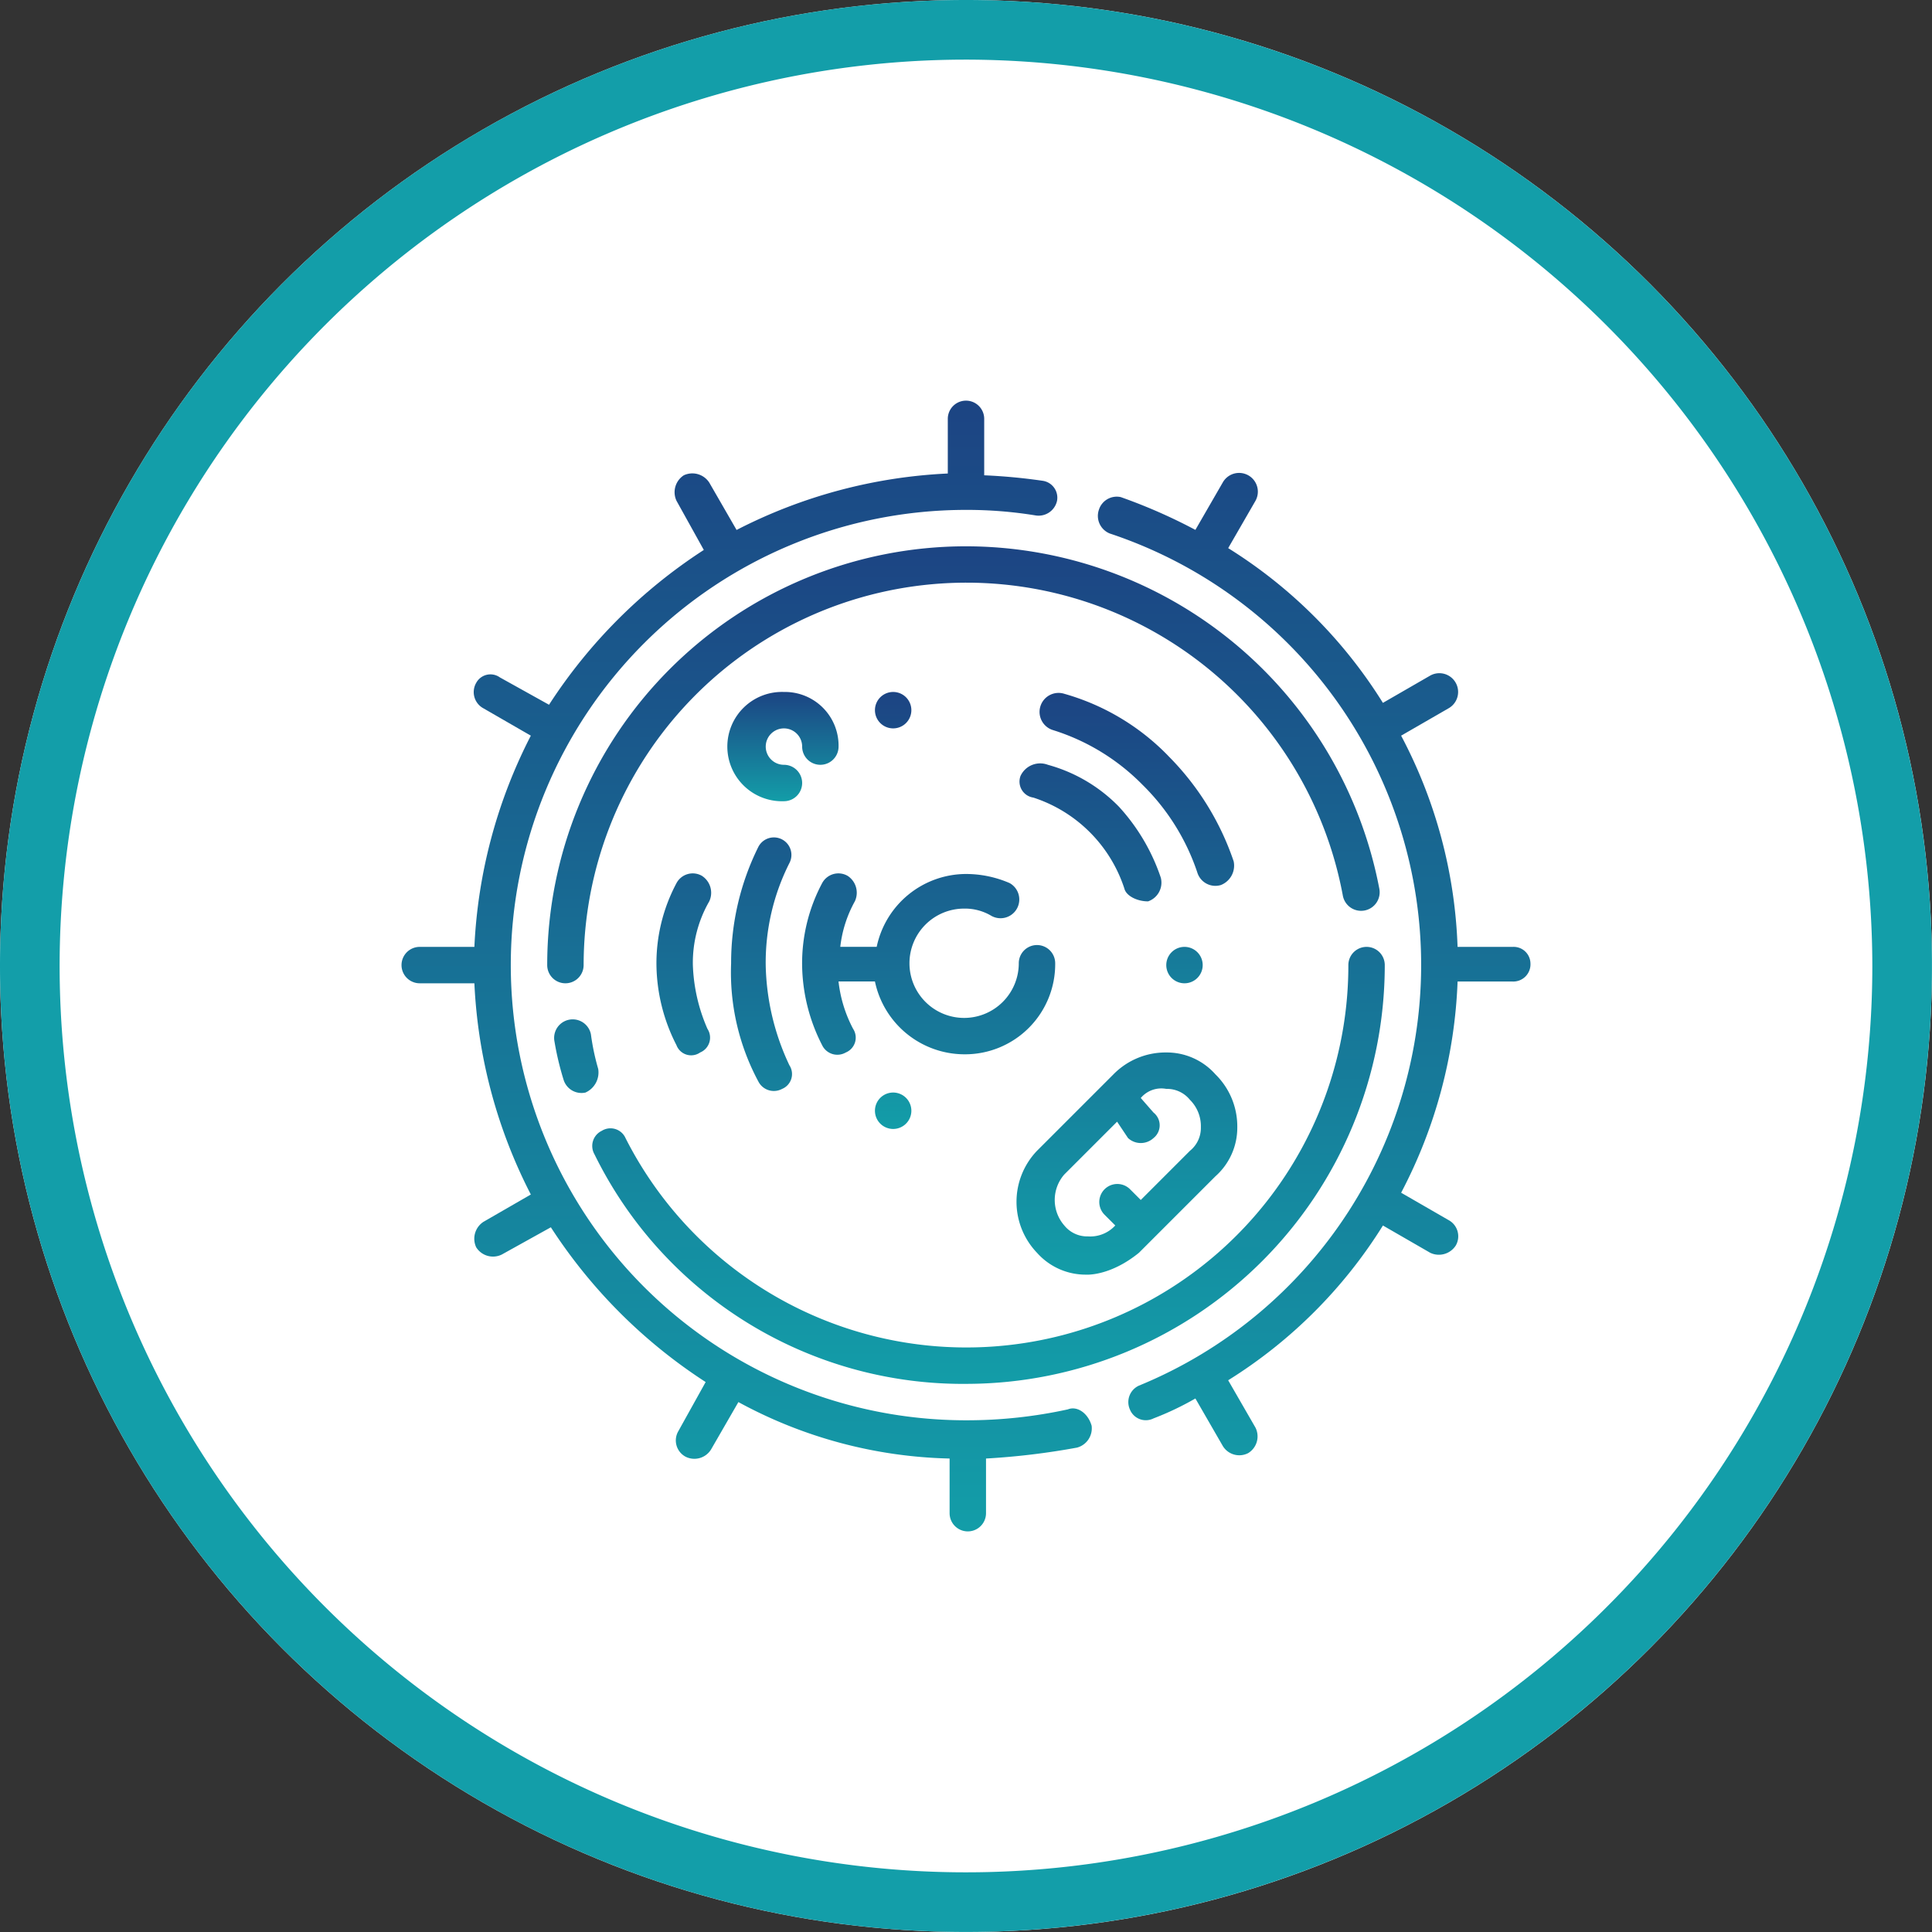
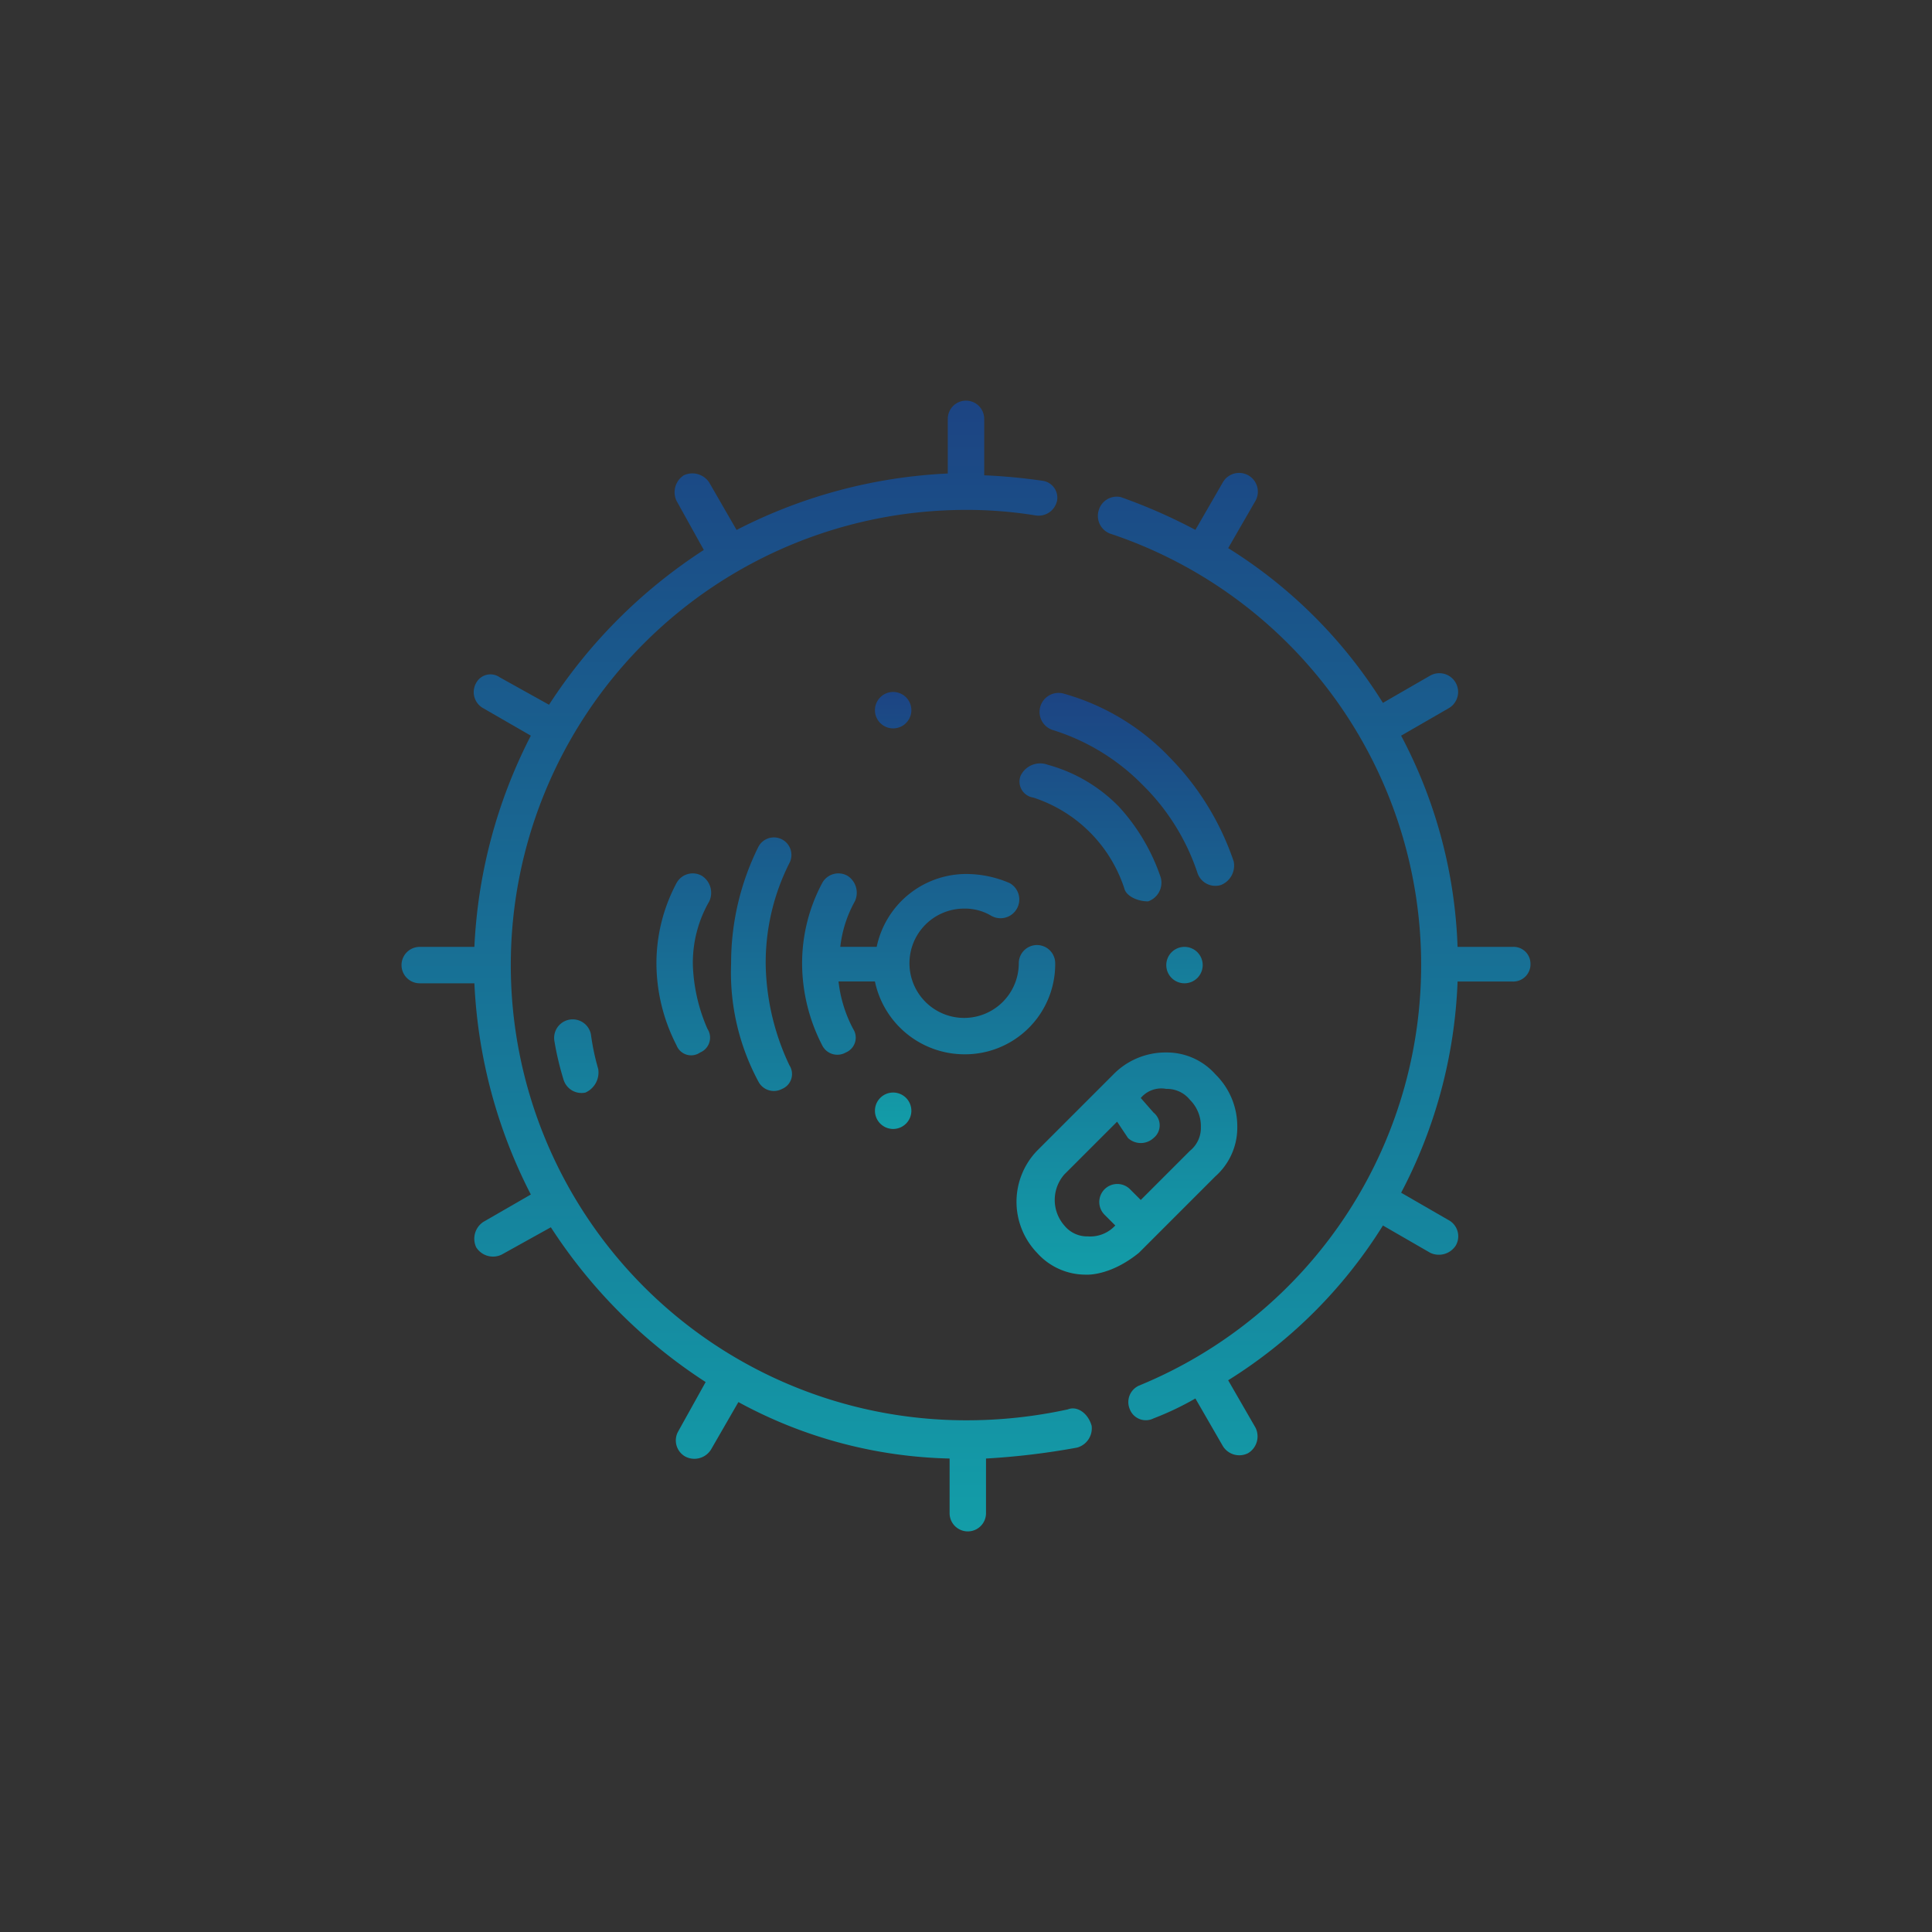
<svg xmlns="http://www.w3.org/2000/svg" width="194.404" height="194.404" viewBox="0 0 194.404 194.404">
  <rect x="0" y="0" width="194.404" height="194.404" fill="#333333" stroke="none" />
  <defs>
    <linearGradient id="a" x1=".5" x2=".5" y2="1" gradientUnits="objectBoundingBox">
      <stop offset="0" stop-color="#1c4483" />
      <stop offset="1" stop-color="#139da8" />
    </linearGradient>
    <clipPath id="b">
      <path fill="url(#a)" d="M0 0h113.592v113.775H0z" />
    </clipPath>
  </defs>
  <g transform="translate(-.283 .287)">
-     <circle cx="97.202" cy="97.202" r="97.202" transform="translate(.283 -.287)" fill="#fff" />
-     <path d="M97.483 5.713a91.2 91.2 0 1 0 91.2 91.2 91.305 91.305 0 0 0-91.2-91.2m0-6a97.2 97.2 0 1 1-97.2 97.2 97.2 97.2 0 0 1 97.2-97.2z" fill="#139ea9" />
    <g clip-path="url(#b)" fill="url(#a)" transform="translate(40.688 40.027)">
      <path d="M63.94 75.484a7.415 7.415 0 0 0 0 10.26 6.543 6.543 0 0 0 4.947 2.2s2.382.183 5.313-2.2l7.695-7.695a6.543 6.543 0 0 0 2.2-4.947 7.338 7.338 0 0 0-2.2-5.313 6.543 6.543 0 0 0-4.947-2.2 7.338 7.338 0 0 0-5.313 2.2zm9.161-1.283a1.892 1.892 0 0 0 2.565 0 1.637 1.637 0 0 0 0-2.565l-1.283-1.466a2.693 2.693 0 0 1 2.565-.916 2.954 2.954 0 0 1 2.382 1.1 3.729 3.729 0 0 1 1.1 2.748 2.954 2.954 0 0 1-1.1 2.382l-4.947 4.947-1.1-1.1a1.814 1.814 0 0 0-2.565 2.565l1.1 1.1a3.41 3.41 0 0 1-2.748 1.1 2.954 2.954 0 0 1-2.382-1.1 3.9 3.9 0 0 1 0-5.13l5.313-5.313zM44.886 47.818a1.854 1.854 0 0 0-2.565.733 17.157 17.157 0 0 0-2.015 8.245 18.1 18.1 0 0 0 2.015 8.061 1.7 1.7 0 0 0 2.382.733 1.617 1.617 0 0 0 .733-2.382 13.3 13.3 0 0 1-1.466-4.764h3.664a9.215 9.215 0 0 0 8.977 7.329 9.072 9.072 0 0 0 9.161-9.161 1.832 1.832 0 0 0-3.664 0 5.5 5.5 0 1 1-5.5-5.5 5.17 5.17 0 0 1 2.748.733 1.887 1.887 0 0 0 1.832-3.3 11.07 11.07 0 0 0-4.4-.916 9.215 9.215 0 0 0-8.977 7.329h-3.664a12.247 12.247 0 0 1 1.466-4.58 2.029 2.029 0 0 0-.733-2.565m-8.97 20.709a1.75 1.75 0 0 0 2.382.733 1.617 1.617 0 0 0 .733-2.382 24.608 24.608 0 0 1-2.382-10.077 22.21 22.21 0 0 1 2.382-10.26 1.762 1.762 0 0 0-3.115-1.649 26.24 26.24 0 0 0-2.748 11.726 23.2 23.2 0 0 0 2.748 11.909m26.382-30.78a1.626 1.626 0 0 0 1.282 2.2 14.272 14.272 0 0 1 9.161 9.161c.183.733 1.282 1.282 2.382 1.282a1.994 1.994 0 0 0 1.282-2.382 19.964 19.964 0 0 0-4.214-7.145 15.807 15.807 0 0 0-7.145-4.214 2.182 2.182 0 0 0-2.748 1.1m14.84-2.017a23.469 23.469 0 0 0-10.443-6.229 1.913 1.913 0 1 0-1.1 3.664 21.694 21.694 0 0 1 8.977 5.5 22.279 22.279 0 0 1 5.5 8.794 1.9 1.9 0 0 0 2.382 1.283 2.1 2.1 0 0 0 1.283-2.382 27.484 27.484 0 0 0-6.6-10.626M30.229 47.818a1.854 1.854 0 0 0-2.565.733 17.157 17.157 0 0 0-2.015 8.245 18.1 18.1 0 0 0 2.015 8.061 1.578 1.578 0 0 0 2.382.733 1.617 1.617 0 0 0 .733-2.382 17.423 17.423 0 0 1-1.466-6.412 12.377 12.377 0 0 1 1.649-6.412 2.029 2.029 0 0 0-.733-2.565M19.787 67.24a23.561 23.561 0 0 1-.733-3.481 1.868 1.868 0 0 0-3.664.733 29.288 29.288 0 0 0 .916 3.848 1.884 1.884 0 0 0 2.2 1.282 2.216 2.216 0 0 0 1.282-2.382" />
-       <path d="M56.796 98.935a42.146 42.146 0 0 0 42.139-42.139 1.832 1.832 0 0 0-3.664 0 38.442 38.442 0 0 1-72.735 17.406 1.654 1.654 0 0 0-2.382-.733 1.69 1.69 0 0 0-.733 2.382 41.283 41.283 0 0 0 37.375 23.085zm0-84.278a42.146 42.146 0 0 0-42.139 42.139 1.832 1.832 0 0 0 3.664 0 38.521 38.521 0 0 1 76.4-6.962 1.868 1.868 0 1 0 3.664-.733 42.388 42.388 0 0 0-41.589-34.444" />
-       <path d="M38.478 29.314a5.5 5.5 0 1 0 0 10.993 1.832 1.832 0 0 0 0-3.664 1.832 1.832 0 1 1 1.832-1.832 1.832 1.832 0 0 0 3.664 0 5.4 5.4 0 0 0-5.496-5.497" />
      <path d="M67.056 101.5a47.574 47.574 0 0 1-10.26 1.1 45.8 45.8 0 1 1 0-91.607 42.876 42.876 0 0 1 6.962.55 1.9 1.9 0 0 0 2.2-1.466 1.717 1.717 0 0 0-1.466-2.015 57.944 57.944 0 0 0-5.863-.55v-5.68a1.832 1.832 0 0 0-3.664 0v5.5a51.577 51.577 0 0 0-21.253 5.68l-2.749-4.767a2.029 2.029 0 0 0-2.563-.733 2.029 2.029 0 0 0-.733 2.565l2.748 4.947A52.583 52.583 0 0 0 14.84 30.6l-4.946-2.752a1.629 1.629 0 0 0-2.382.55 1.854 1.854 0 0 0 .733 2.565l4.764 2.748a51.577 51.577 0 0 0-5.68 21.253h-5.5a1.832 1.832 0 0 0 0 3.664h5.5a51.577 51.577 0 0 0 5.68 21.253l-4.764 2.748a2.028 2.028 0 0 0-.733 2.565 2 2 0 0 0 2.565.733l4.947-2.748A52.583 52.583 0 0 0 30.6 98.752l-2.752 4.948a1.854 1.854 0 0 0 .733 2.565 1.97 1.97 0 0 0 2.565-.733l2.748-4.764a46.516 46.516 0 0 0 21.253 5.68v5.5a1.832 1.832 0 1 0 3.664 0v-5.5a73.641 73.641 0 0 0 9.161-1.1 2.009 2.009 0 0 0 1.466-2.2c-.366-1.282-1.466-2.015-2.382-1.649m44.704-46.535h-5.5a48.911 48.911 0 0 0-5.68-21.253l4.764-2.748a1.887 1.887 0 1 0-1.832-3.3l-4.764 2.748A48.629 48.629 0 0 0 83.179 14.84l2.748-4.764a1.887 1.887 0 1 0-3.3-1.832l-2.748 4.761a54.9 54.9 0 0 0-7.512-3.3 1.884 1.884 0 0 0-2.2 1.282 1.906 1.906 0 0 0 1.1 2.382 45.746 45.746 0 0 1 2.931 85.744 1.818 1.818 0 0 0-.916 2.382 1.726 1.726 0 0 0 2.382.916 29.807 29.807 0 0 0 4.215-2.006l2.748 4.764a1.942 1.942 0 0 0 2.565.733 1.97 1.97 0 0 0 .733-2.565l-2.748-4.764A48.629 48.629 0 0 0 98.75 83l4.764 2.748a2.022 2.022 0 0 0 2.565-.733 1.854 1.854 0 0 0-.733-2.565l-4.764-2.748a49.6 49.6 0 0 0 5.68-21.253h5.5a1.731 1.731 0 0 0 1.832-1.832 1.692 1.692 0 0 0-1.832-1.649" />
      <path d="M51.299 71.453a1.832 1.832 0 1 1-1.832-1.832 1.832 1.832 0 0 1 1.832 1.832m29.315-14.657a1.832 1.832 0 1 1-1.832-1.832 1.832 1.832 0 0 1 1.832 1.832m-29.315-25.65a1.832 1.832 0 1 1-1.832-1.832 1.832 1.832 0 0 1 1.832 1.832" />
    </g>
  </g>
</svg>